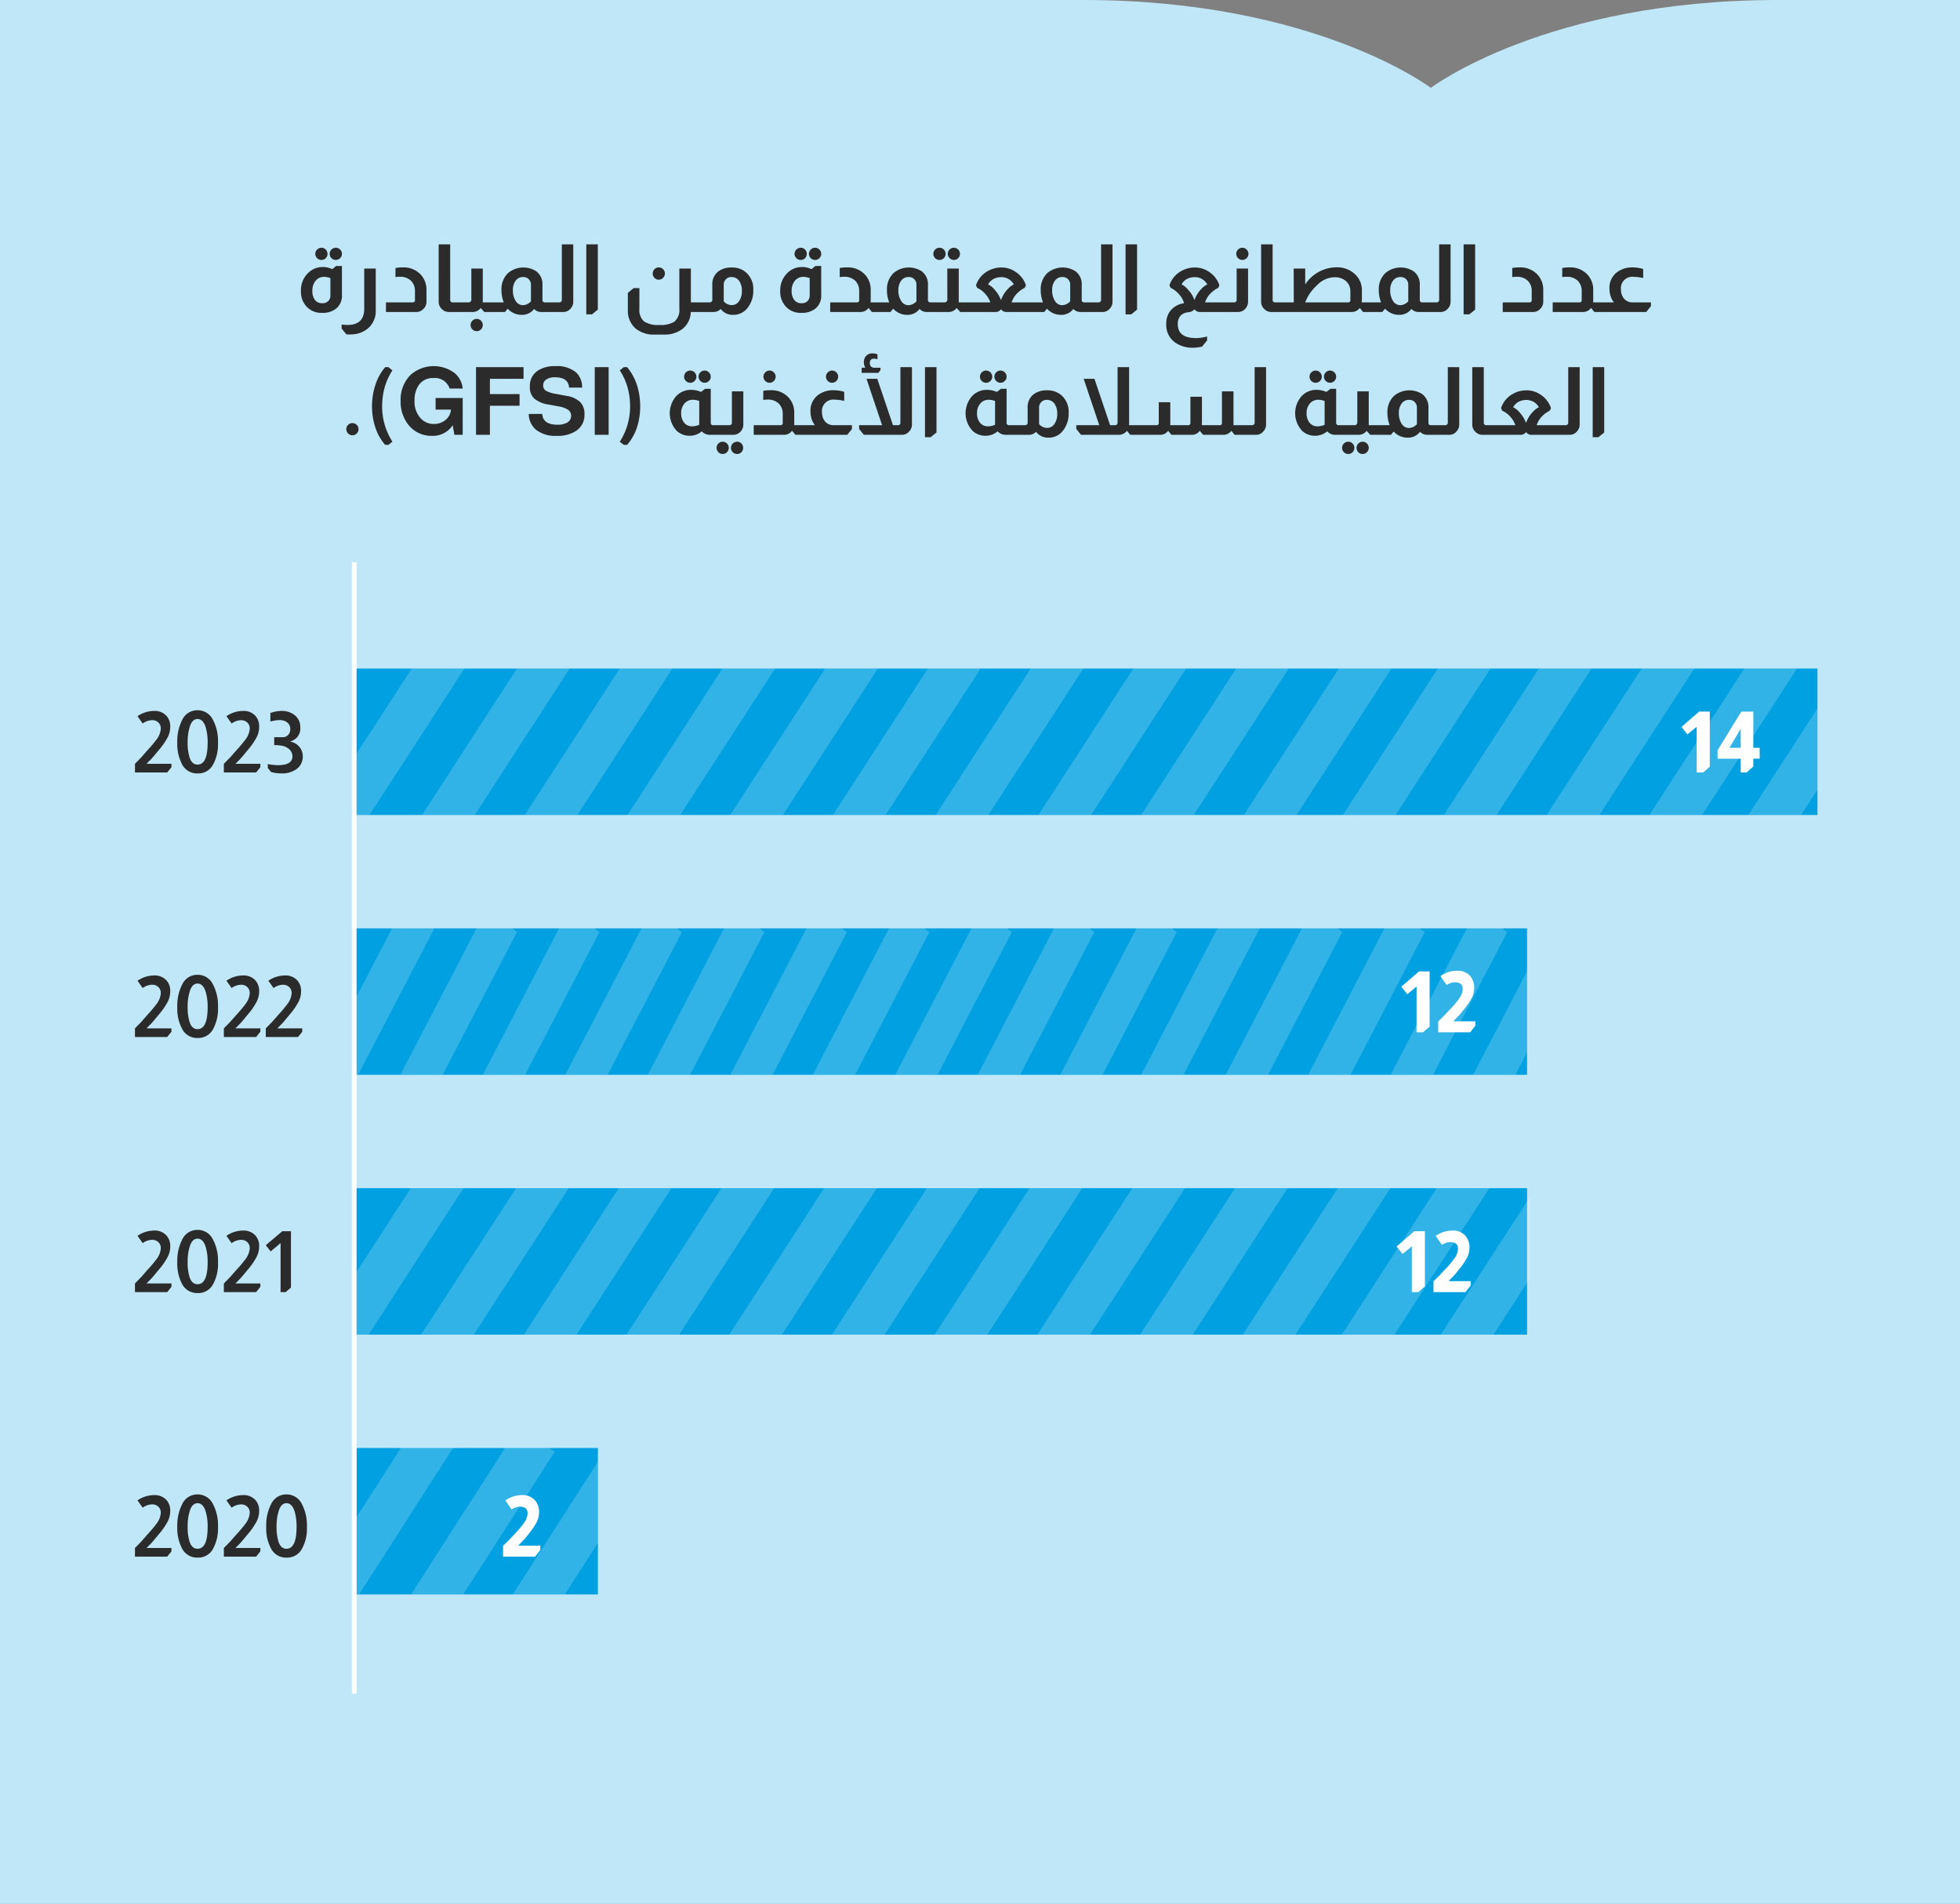
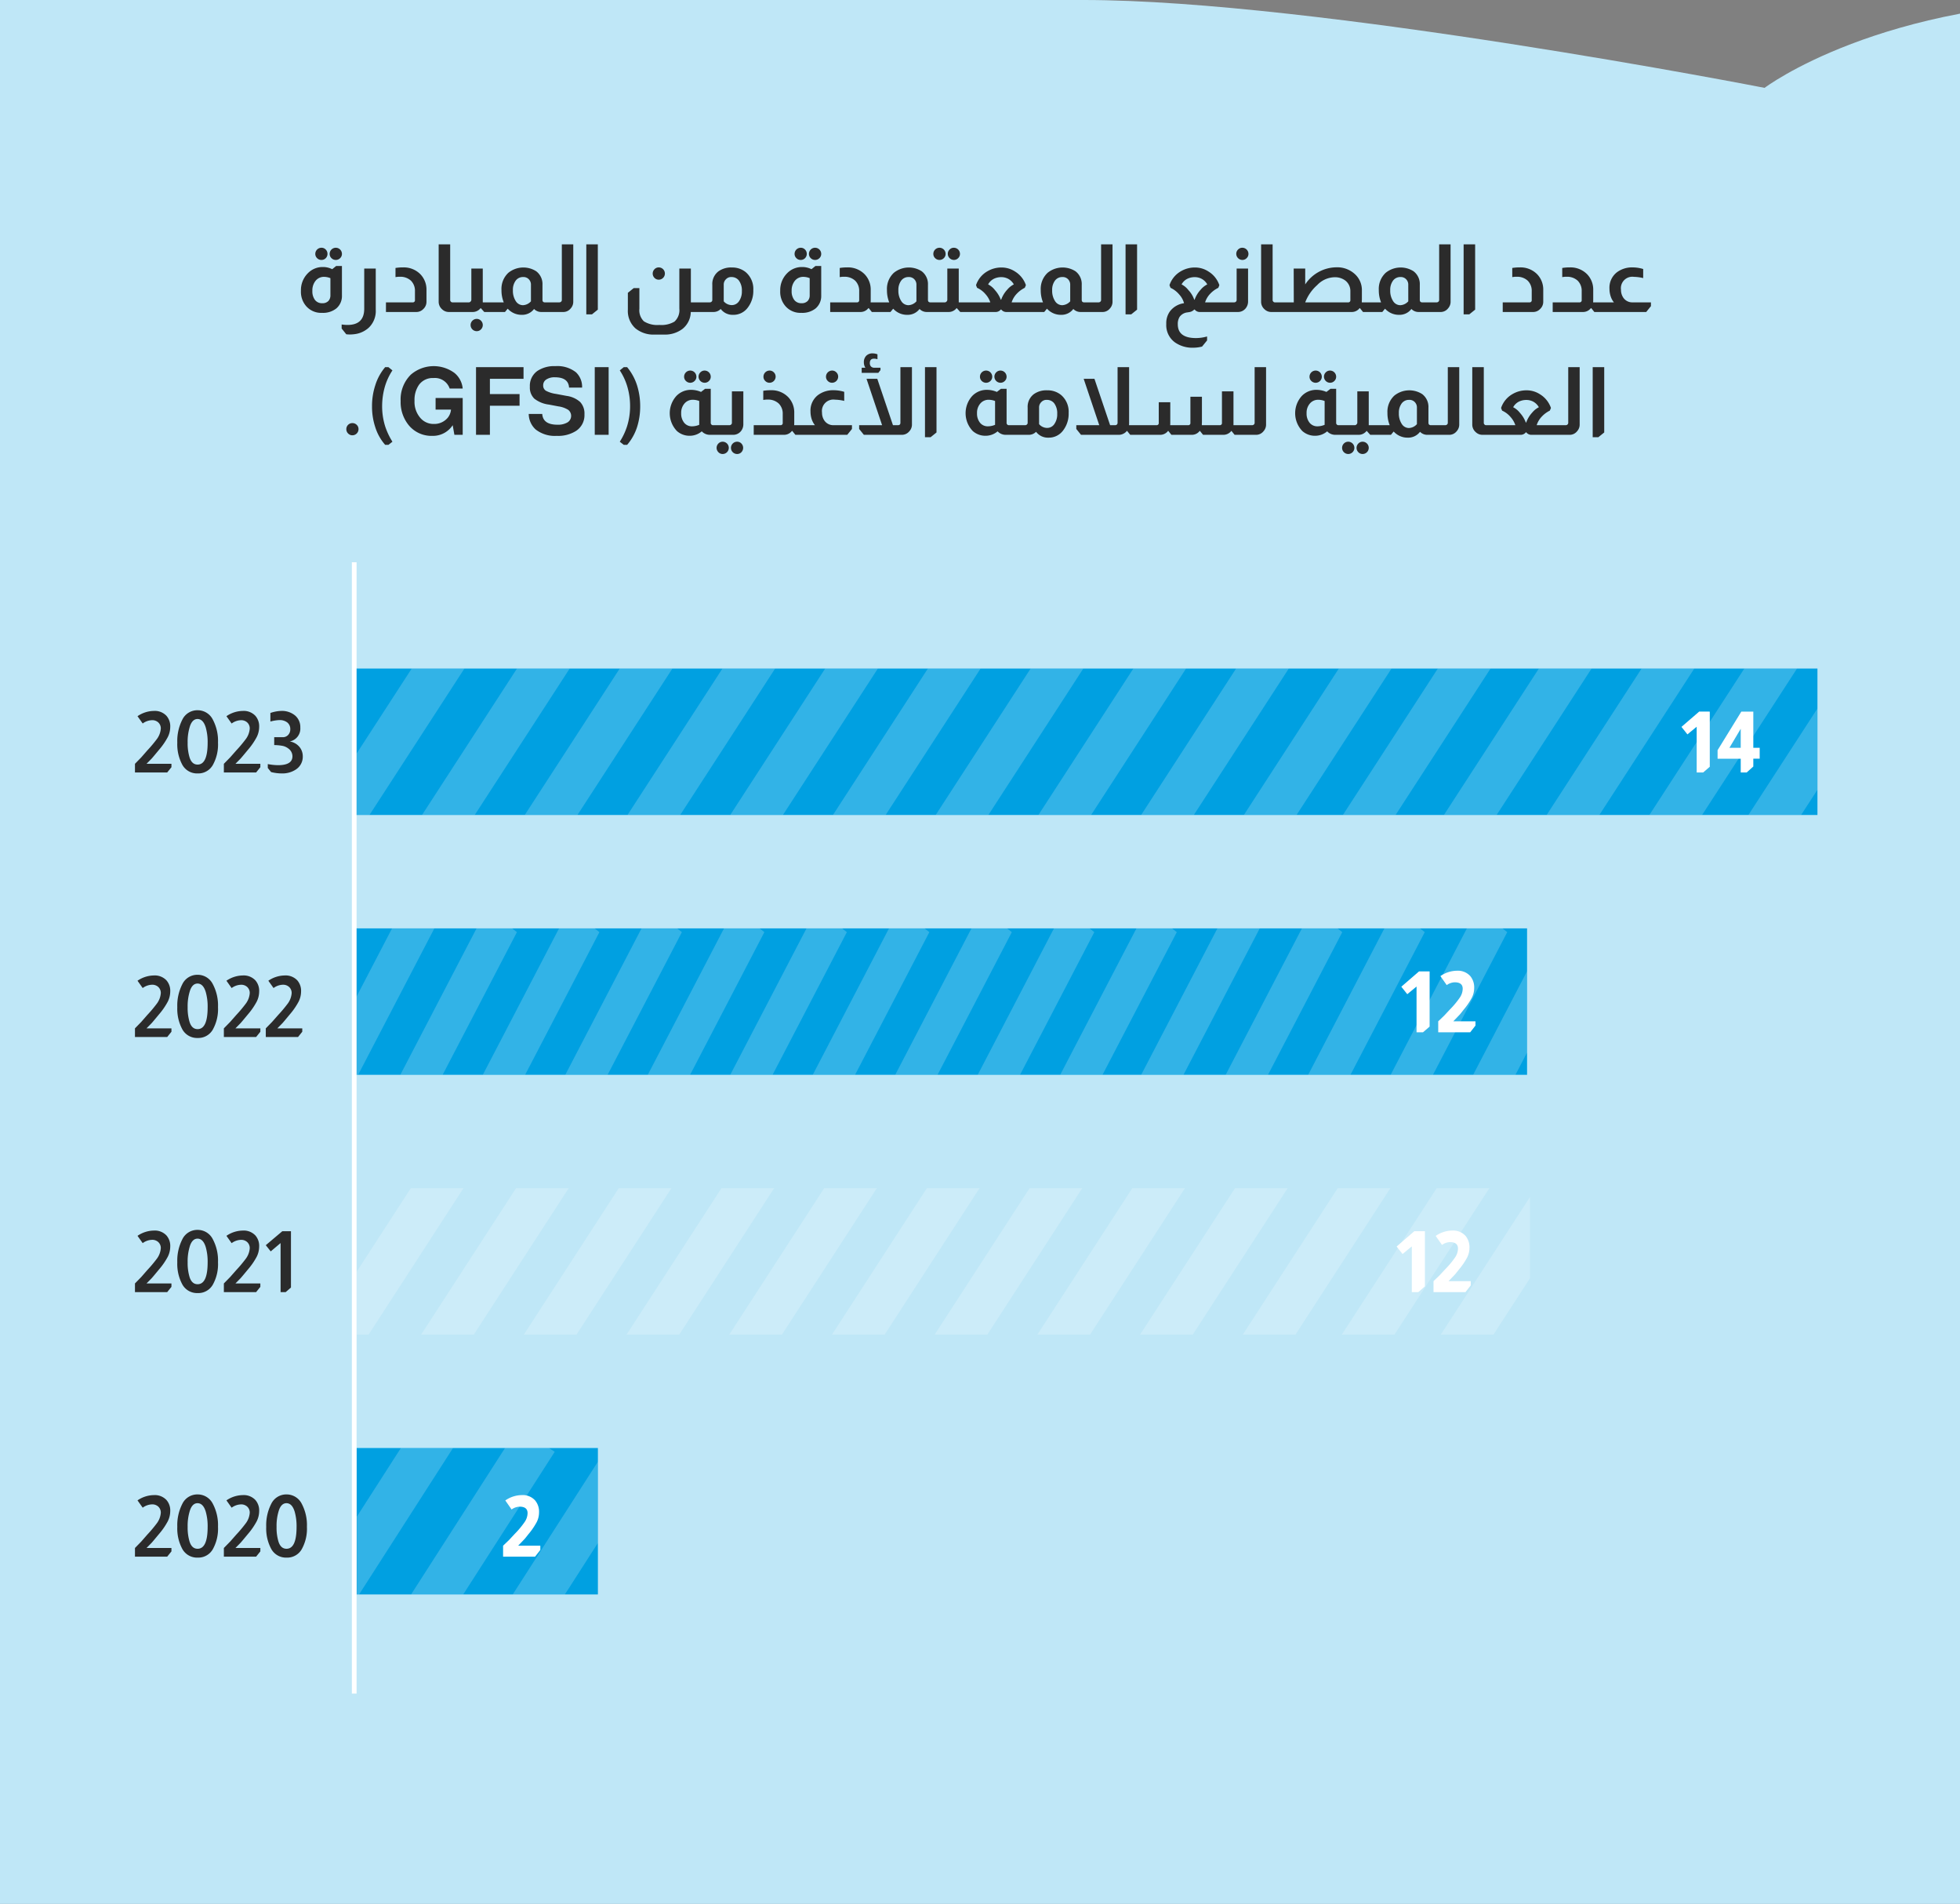
<svg xmlns="http://www.w3.org/2000/svg" width="415" height="403.021" viewBox="0 0 415 403.021">
  <rect x="0" y="0" width="415" height="403.021" fill="#808080" stroke="none" />
  <defs>
    <clipPath id="a">
      <path d="M0,0H415V403.021H0Z" fill="none" />
    </clipPath>
    <clipPath id="b">
      <rect width="31" height="309.317" transform="translate(384.317 140.522) rotate(90)" fill="#f09600" />
    </clipPath>
    <clipPath id="c">
      <rect width="31" height="248.459" transform="translate(323.652 140.522) rotate(90)" fill="#f09600" />
    </clipPath>
    <clipPath id="d">
      <path d="M0,0H31V248.333H0Z" transform="translate(323.333 195.522) rotate(90)" fill="#f09600" />
    </clipPath>
    <clipPath id="e">
      <rect width="31" height="51.036" transform="translate(126.596 195.522) rotate(90)" fill="#f09600" />
    </clipPath>
  </defs>
  <g clip-path="url(#a)">
-     <path d="M577.478,0H98V779.325H795V0H724.332c-48.885,0-73.377,18.6-73.377,18.6S626.462,0,577.478,0" transform="translate(-348)" fill="#bfe7f7" />
+     <path d="M577.478,0H98V779.325H795V0c-48.885,0-73.377,18.6-73.377,18.6S626.462,0,577.478,0" transform="translate(-348)" fill="#bfe7f7" />
  </g>
  <path d="M40.06,4.4a1.22,1.22,0,0,1,.91.38,1.27,1.27,0,0,1,.37.92,1.264,1.264,0,0,1-1.28,1.28,1.253,1.253,0,0,1-.92-.38,1.23,1.23,0,0,1-.38-.9,1.3,1.3,0,0,1,1.3-1.3Zm3.04,0a1.3,1.3,0,0,1,1.3,1.3,1.23,1.23,0,0,1-.38.9,1.3,1.3,0,0,1-1.84,0,1.23,1.23,0,0,1-.38-.9,1.3,1.3,0,0,1,1.3-1.3Zm1.3,3.86V14.5a3.438,3.438,0,0,1-1.18,2.74,4.5,4.5,0,0,1-3.02.94,4.2,4.2,0,0,1-3.32-1.36,4.592,4.592,0,0,1-1.16-3.3A5.039,5.039,0,0,1,37.18,9.8,4.339,4.339,0,0,1,40.4,8.48a4.282,4.282,0,0,1,1.94.46l.84-.68Zm-2.44,2.58a3.561,3.561,0,0,0-1.32-.28,2.251,2.251,0,0,0-1.81.82,3.211,3.211,0,0,0-.69,2.14,3.023,3.023,0,0,0,.55,1.93,1.847,1.847,0,0,0,1.53.69,1.7,1.7,0,0,0,1.32-.48,1.728,1.728,0,0,0,.42-1.18Zm9.6-2.04v8.72a4.885,4.885,0,0,1-1.52,3.84,5.492,5.492,0,0,1-2.52,1.26,7.844,7.844,0,0,1-1.5.14q-.26,0-.7-.04l-.98-1.22v-.86a8.031,8.031,0,0,0,1.24.1q3.54,0,3.54-3.44V8.8Zm4.18-.12a9.186,9.186,0,0,1,1.58-.12,4.921,4.921,0,0,1,3.72,1.48,4.661,4.661,0,0,1,1.26,3.32V15.8a2.083,2.083,0,0,1-.68,1.58,2.02,2.02,0,0,1-1.48.62H53.72V15.96h5.64a.442.442,0,0,0,.5-.5V13.6a3,3,0,0,0-.84-2.22,3.258,3.258,0,0,0-2.26-.84,4.806,4.806,0,0,0-1.02.08Zm11.58-5V15.46a.432.432,0,0,0,.12.32.424.424,0,0,0,.38.18h.52V18h-1.3a2.043,2.043,0,0,1-1.44-.58,2.113,2.113,0,0,1-.72-1.62V3.68Zm6.9,5.12v7.16h1.02V18h-.7l-.74-.82h-.04a2.12,2.12,0,0,1-1.7.82H68.2V15.96h3.02a.468.468,0,0,0,.4-.16.513.513,0,0,0,.18-.4V8.8ZM72.94,19.46a1.23,1.23,0,0,1,.9.38,1.3,1.3,0,0,1,0,1.84,1.23,1.23,0,0,1-.9.38,1.3,1.3,0,1,1,0-2.6Zm5.72-3.5a6.742,6.742,0,0,1-.48-2.6A4.645,4.645,0,0,1,79.64,9.7a5.05,5.05,0,0,1,5.9-.32,3.4,3.4,0,0,1,1.32,2.88v3.2a.631.631,0,0,0,.1.34.5.5,0,0,0,.36.16h.18V18h-.88a2.1,2.1,0,0,1-1.54-.64,3.149,3.149,0,0,1-2.6,1.24,3.937,3.937,0,0,1-2.96-1.28h-.04l-.56.68H75.1V15.96Zm5.76-3.7a1.623,1.623,0,0,0-.46-1.2,1.543,1.543,0,0,0-1.2-.46,1.888,1.888,0,0,0-1.57.76,3.24,3.24,0,0,0-.59,2.04,3.969,3.969,0,0,0,.6,2.28,1.8,1.8,0,0,0,1.54.88,2.394,2.394,0,0,0,1.68-.82Zm8.96-8.58V15.8a2.078,2.078,0,0,1-.54,1.44,1.991,1.991,0,0,1-1.62.76H87.36V15.96h3.08a.519.519,0,0,0,.38-.16.463.463,0,0,0,.14-.34V3.68Zm5.2,0V17.5l-1.24,1h-1.2V3.68Zm12.9,4.88a1.3,1.3,0,1,1,0,2.6,1.23,1.23,0,0,1-.9-.38,1.3,1.3,0,0,1,0-1.84A1.23,1.23,0,0,1,111.48,8.56Zm6.8.24v7.16h1V18h-1.02a4.685,4.685,0,0,1-1.78,3.6,6.141,6.141,0,0,1-3.88,1.18h-1.98a6.006,6.006,0,0,1-4.08-1.32,4.957,4.957,0,0,1-1.6-3.94V13.94l1.24-1h1.2V17.3a3.262,3.262,0,0,0,.95,2.67,5.331,5.331,0,0,0,3.29.77,5.412,5.412,0,0,0,3.18-.7,3.252,3.252,0,0,0,1.04-2.74V8.8Zm4.54,3.46a3.362,3.362,0,0,1,1.32-2.88,4.549,4.549,0,0,1,2.84-.8,4.437,4.437,0,0,1,2.98,1.04,4.658,4.658,0,0,1,1.54,3.74,5.8,5.8,0,0,1-1.22,3.78,3.752,3.752,0,0,1-3.06,1.46,3.135,3.135,0,0,1-2.62-1.24,2.123,2.123,0,0,1-1.56.64h-3.82V15.96h3.08a.519.519,0,0,0,.38-.16.463.463,0,0,0,.14-.34Zm2.42,3.48a2.258,2.258,0,0,0,1.7.8,1.826,1.826,0,0,0,1.54-.83,3.583,3.583,0,0,0,.6-2.15,3.509,3.509,0,0,0-.66-2.26,1.958,1.958,0,0,0-1.56-.7,1.467,1.467,0,0,0-1.14.46,1.547,1.547,0,0,0-.48,1.2ZM141.54,4.4a1.22,1.22,0,0,1,.91.38,1.27,1.27,0,0,1,.37.92,1.264,1.264,0,0,1-1.28,1.28,1.253,1.253,0,0,1-.92-.38,1.23,1.23,0,0,1-.38-.9,1.3,1.3,0,0,1,1.3-1.3Zm3.04,0a1.3,1.3,0,0,1,1.3,1.3,1.23,1.23,0,0,1-.38.9,1.3,1.3,0,0,1-1.84,0,1.23,1.23,0,0,1-.38-.9,1.3,1.3,0,0,1,1.3-1.3Zm1.3,3.86V14.5a3.438,3.438,0,0,1-1.18,2.74,4.5,4.5,0,0,1-3.02.94,4.2,4.2,0,0,1-3.32-1.36,4.592,4.592,0,0,1-1.16-3.3,5.039,5.039,0,0,1,1.46-3.72,4.339,4.339,0,0,1,3.22-1.32,4.282,4.282,0,0,1,1.94.46l.84-.68Zm-2.44,2.58a3.561,3.561,0,0,0-1.32-.28,2.251,2.251,0,0,0-1.81.82,3.211,3.211,0,0,0-.69,2.14,3.023,3.023,0,0,0,.55,1.93,1.847,1.847,0,0,0,1.53.69,1.7,1.7,0,0,0,1.32-.48,1.728,1.728,0,0,0,.42-1.18Zm6.36-2.16a9.186,9.186,0,0,1,1.58-.12,4.921,4.921,0,0,1,3.72,1.48,4.661,4.661,0,0,1,1.26,3.32v1.92q0,.46-.02.68h.52V18h-.26l-.66-.82h-.06a4.088,4.088,0,0,1-.34.34,2.092,2.092,0,0,1-1.34.48h-6.42V15.96h5.64a.442.442,0,0,0,.5-.5V13.6a3,3,0,0,0-.84-2.22,3.258,3.258,0,0,0-2.26-.84,4.806,4.806,0,0,0-1.02.08Zm10.48,7.28a6.742,6.742,0,0,1-.48-2.6,4.645,4.645,0,0,1,1.46-3.66,5.05,5.05,0,0,1,5.9-.32,3.4,3.4,0,0,1,1.32,2.88v3.2a.631.631,0,0,0,.1.34.5.5,0,0,0,.36.16h.18V18h-.88a2.1,2.1,0,0,1-1.54-.64,3.149,3.149,0,0,1-2.6,1.24,3.937,3.937,0,0,1-2.96-1.28h-.04l-.56.68h-3.82V15.96Zm5.76-3.7a1.623,1.623,0,0,0-.46-1.2,1.543,1.543,0,0,0-1.2-.46,1.888,1.888,0,0,0-1.57.76,3.241,3.241,0,0,0-.59,2.04,3.969,3.969,0,0,0,.6,2.28,1.8,1.8,0,0,0,1.54.88,2.394,2.394,0,0,0,1.68-.82Zm4.88-7.86a1.3,1.3,0,0,1,1.3,1.3,1.23,1.23,0,0,1-.38.9,1.3,1.3,0,0,1-1.84,0,1.23,1.23,0,0,1-.38-.9,1.3,1.3,0,0,1,1.3-1.3Zm3.04,0a1.3,1.3,0,0,1,1.3,1.3,1.23,1.23,0,0,1-.38.9,1.253,1.253,0,0,1-.92.38,1.3,1.3,0,0,1-1.28-1.28,1.253,1.253,0,0,1,.38-.92A1.23,1.23,0,0,1,173.96,4.4ZM175,8.8v7.16h1.02V18h-.7l-.74-.82h-.04a2.12,2.12,0,0,1-1.7.82h-3.86V15.96H172a.468.468,0,0,0,.4-.16.513.513,0,0,0,.18-.4V8.8Zm3.66,3.52a5.323,5.323,0,0,1,2.48-2.98,5.78,5.78,0,0,1,2.9-.76,5.163,5.163,0,0,1,2.86.84,5.443,5.443,0,0,1,2.32,2.9l-.24.56a5.878,5.878,0,0,0-1.68,1.24,4.656,4.656,0,0,0-1.1,1.84h3.22V18h-4.4a1.347,1.347,0,0,1-1.02-.52h-.1a1.383,1.383,0,0,1-1.06.52h-6.96V15.96h5.8a4.912,4.912,0,0,0-1.02-1.74,5.01,5.01,0,0,0-1.78-1.34Zm8-.16a2.986,2.986,0,0,0-1.3-1.24,3.127,3.127,0,0,0-1.38-.3,3.517,3.517,0,0,0-1.52.34,2.835,2.835,0,0,0-1.24,1.2,4.28,4.28,0,0,1,1.44,1.2,6.262,6.262,0,0,1,1.24,2.04h.08a6.161,6.161,0,0,1,1.3-2.14A4.313,4.313,0,0,1,186.66,12.16Zm6.18,3.8a6.742,6.742,0,0,1-.48-2.6,4.645,4.645,0,0,1,1.46-3.66,5.05,5.05,0,0,1,5.9-.32,3.4,3.4,0,0,1,1.32,2.88v3.2a.631.631,0,0,0,.1.34.5.5,0,0,0,.36.16h.18V18h-.88a2.1,2.1,0,0,1-1.54-.64,3.149,3.149,0,0,1-2.6,1.24,3.937,3.937,0,0,1-2.96-1.28h-.04l-.56.68h-3.82V15.96Zm5.76-3.7a1.623,1.623,0,0,0-.46-1.2,1.543,1.543,0,0,0-1.2-.46,1.888,1.888,0,0,0-1.57.76,3.241,3.241,0,0,0-.59,2.04,3.969,3.969,0,0,0,.6,2.28,1.8,1.8,0,0,0,1.54.88,2.394,2.394,0,0,0,1.68-.82Zm8.96-8.58V15.8a2.078,2.078,0,0,1-.54,1.44,1.991,1.991,0,0,1-1.62.76h-3.86V15.96h3.08a.519.519,0,0,0,.38-.16.463.463,0,0,0,.14-.34V3.68Zm5.2,0V17.5l-1.24,1h-1.2V3.68Zm6.86,8.64a5.323,5.323,0,0,1,2.48-2.98,5.78,5.78,0,0,1,2.9-.76,5.163,5.163,0,0,1,2.86.84,5.42,5.42,0,0,1,2.32,2.9l-.22.56a5.905,5.905,0,0,0-1.7,1.24,4.656,4.656,0,0,0-1.1,1.84h3.22V18h-4.4a1.347,1.347,0,0,1-1.02-.52h-.1a1.864,1.864,0,0,1-1.18.56q-.12.02-.22.04a2.326,2.326,0,0,0-1.7.96,2.814,2.814,0,0,0-.38,1.56q0,2.92,3.86,2.92a8.711,8.711,0,0,0,2.34-.34v.84l-1.06,1.3a7.514,7.514,0,0,1-1.84.24,6.414,6.414,0,0,1-3.92-1.14,4.51,4.51,0,0,1-1.82-3.9,4.26,4.26,0,0,1,.78-2.66,4.5,4.5,0,0,1,2.98-1.72,4.321,4.321,0,0,0-.98-1.8,5.291,5.291,0,0,0-1.88-1.46Zm8-.16a2.986,2.986,0,0,0-1.3-1.24,3.127,3.127,0,0,0-1.38-.3,3.517,3.517,0,0,0-1.52.34,2.835,2.835,0,0,0-1.24,1.2,4.28,4.28,0,0,1,1.44,1.2,5.465,5.465,0,0,1,1.24,2.04h.08a6.161,6.161,0,0,1,1.3-2.14A4.313,4.313,0,0,1,227.62,12.16Zm7.42-7.76a1.3,1.3,0,0,1,1.3,1.3,1.23,1.23,0,0,1-.38.9,1.253,1.253,0,0,1-.92.38,1.3,1.3,0,0,1-1.28-1.28,1.253,1.253,0,0,1,.38-.92A1.23,1.23,0,0,1,235.04,4.4Zm1.22,4.4v7a2.277,2.277,0,0,1-.52,1.44,2.085,2.085,0,0,1-1.64.76h-3.86V15.96h3.08a.519.519,0,0,0,.38-.16.463.463,0,0,0,.14-.34V8.8Zm5.2-5.12V15.46a.432.432,0,0,0,.12.32.424.424,0,0,0,.38.18h.52V18h-1.3a2.043,2.043,0,0,1-1.44-.58,2.113,2.113,0,0,1-.72-1.62V3.68Zm6.9,8.48a7.99,7.99,0,0,1,6.62-3.62,5.481,5.481,0,0,1,3.96,1.5,4.56,4.56,0,0,1,1.42,3.44v1.84q0,.12-.02.34v.3H261V18h-.4l-.66-.82h-.06a2.084,2.084,0,0,1-1.7.82H242.34V15.96h3.6l-.02-7.16h2.44Zm9.56,1.44a2.788,2.788,0,0,0-1.1-2.28,3.631,3.631,0,0,0-2.22-.68,5.215,5.215,0,0,0-3.7,1.66,9.284,9.284,0,0,0-2.54,3.66h9.06a.442.442,0,0,0,.5-.5Zm6.5,2.36a6.742,6.742,0,0,1-.48-2.6A4.645,4.645,0,0,1,265.4,9.7a5.05,5.05,0,0,1,5.9-.32,3.4,3.4,0,0,1,1.32,2.88v3.2a.631.631,0,0,0,.1.34.5.5,0,0,0,.36.16h.18V18h-.88a2.1,2.1,0,0,1-1.54-.64,3.149,3.149,0,0,1-2.6,1.24,3.937,3.937,0,0,1-2.96-1.28h-.04l-.56.68h-3.82V15.96Zm5.76-3.7a1.623,1.623,0,0,0-.46-1.2,1.543,1.543,0,0,0-1.2-.46,1.888,1.888,0,0,0-1.57.76,3.24,3.24,0,0,0-.59,2.04,3.969,3.969,0,0,0,.6,2.28,1.8,1.8,0,0,0,1.54.88,2.394,2.394,0,0,0,1.68-.82Zm8.96-8.58V15.8a2.078,2.078,0,0,1-.54,1.44,1.991,1.991,0,0,1-1.62.76h-3.86V15.96h3.08a.519.519,0,0,0,.38-.16.463.463,0,0,0,.14-.34V3.68Zm5.2,0V17.5l-1.24,1h-1.2V3.68Zm7.86,5a9.186,9.186,0,0,1,1.58-.12,4.921,4.921,0,0,1,3.72,1.48,4.661,4.661,0,0,1,1.26,3.32V15.8a2.083,2.083,0,0,1-.68,1.58,2.02,2.02,0,0,1-1.48.62h-6.42V15.96h5.64a.442.442,0,0,0,.5-.5V13.6a3,3,0,0,0-.84-2.22,3.258,3.258,0,0,0-2.26-.84,4.806,4.806,0,0,0-1.02.08Zm10.58,0a9.186,9.186,0,0,1,1.58-.12,4.921,4.921,0,0,1,3.72,1.48,4.661,4.661,0,0,1,1.26,3.32v1.92q0,.46-.02.68h.52V18h-.26l-.66-.82h-.06a4.09,4.09,0,0,1-.34.34,2.092,2.092,0,0,1-1.34.48h-6.42V15.96h5.64a.442.442,0,0,0,.5-.5V13.6a3,3,0,0,0-.84-2.22,3.258,3.258,0,0,0-2.26-.84,4.806,4.806,0,0,0-1.02.08Zm10.94,7.28a3.945,3.945,0,0,1-.64-1.14,5.193,5.193,0,0,1-.3-1.76,4.118,4.118,0,0,1,1.62-3.5,5.341,5.341,0,0,1,3.32-1,7.687,7.687,0,0,1,2.2.34v1.92a9.019,9.019,0,0,0-1.96-.26,2.422,2.422,0,0,0-2.74,2.74,2.907,2.907,0,0,0,.42,1.56,2.27,2.27,0,0,0,2.04,1.1h3.88v.8l-1,1.24H309.7V15.96ZM46.61,41.52a1.27,1.27,0,0,1,.92.37,1.22,1.22,0,0,1,.38.91,1.3,1.3,0,0,1-1.3,1.3,1.23,1.23,0,0,1-.9-.38,1.253,1.253,0,0,1-.38-.92,1.264,1.264,0,0,1,1.28-1.28Zm7.64-11.84.84.68a12.755,12.755,0,0,0-1.68,3.74,15.105,15.105,0,0,0-.5,3.86,14.132,14.132,0,0,0,.66,4.3,14.94,14.94,0,0,0,1.52,3.2l-.84.66h-.7a10.42,10.42,0,0,1-2.1-3.76,13.765,13.765,0,0,1-.68-4.38,14.082,14.082,0,0,1,.68-4.44,10.971,10.971,0,0,1,2.1-3.86ZM69.97,36.2V44H68.21l-.36-2.04a4.978,4.978,0,0,1-4.3,2.26,6.21,6.21,0,0,1-5.06-2.32,7.726,7.726,0,0,1-1.66-5.04,7.372,7.372,0,0,1,2.16-5.6,7.413,7.413,0,0,1,9.26-.34,4.849,4.849,0,0,1,1.72,3.28H67.21a3.3,3.3,0,0,0-3.44-2.22,3.567,3.567,0,0,0-3.06,1.44,5.579,5.579,0,0,0-.94,3.38,5.176,5.176,0,0,0,1.3,3.7,3.671,3.671,0,0,0,2.8,1.2,3.709,3.709,0,0,0,2.92-1.3,3.158,3.158,0,0,0,.7-1.74H64.23V36.2Zm5.76,1.64V44H72.79V29.68H82.85v2.46H75.73v3.24h6.28v2.46ZM95.25,34H92.49q-.14-2.18-3-2.18a3.15,3.15,0,0,0-1.81.46,1.432,1.432,0,0,0-.67,1.24,1.286,1.286,0,0,0,.56,1.14,6.35,6.35,0,0,0,2.16.68l2.24.42a5.373,5.373,0,0,1,2.88,1.3,3.562,3.562,0,0,1,.9,2.6,3.97,3.97,0,0,1-1.76,3.5,7.05,7.05,0,0,1-4.1,1.06,6.569,6.569,0,0,1-4.48-1.36,4.506,4.506,0,0,1-1.46-3.28h2.86q.16,2.28,3.22,2.28a3.95,3.95,0,0,0,2.13-.49,1.624,1.624,0,0,0,.16-2.65,5.247,5.247,0,0,0-2.09-.74l-2-.38a6.2,6.2,0,0,1-3.11-1.27,3.27,3.27,0,0,1-.93-2.51,3.845,3.845,0,0,1,1.62-3.36,6.423,6.423,0,0,1,3.8-1,6.315,6.315,0,0,1,4.36,1.32A4.218,4.218,0,0,1,95.25,34Zm5.62-4.32V44H97.93V29.68Zm3.2,0h.72a11.578,11.578,0,0,1,2.1,3.86,14.723,14.723,0,0,1,.66,4.44,14.4,14.4,0,0,1-.66,4.38,10.965,10.965,0,0,1-2.1,3.76h-.72l-.84-.66a13.971,13.971,0,0,0,1.52-3.2,14.132,14.132,0,0,0,.66-4.3,14.369,14.369,0,0,0-.5-3.86,12.755,12.755,0,0,0-1.68-3.74Zm14.08.72a1.3,1.3,0,0,1,1.3,1.3,1.23,1.23,0,0,1-.38.9,1.3,1.3,0,0,1-1.84,0,1.23,1.23,0,0,1-.38-.9,1.3,1.3,0,0,1,1.3-1.3Zm3.04,0a1.3,1.3,0,0,1,1.3,1.3,1.23,1.23,0,0,1-.38.9,1.253,1.253,0,0,1-.92.38,1.3,1.3,0,0,1-1.28-1.28,1.253,1.253,0,0,1,.38-.92A1.23,1.23,0,0,1,121.19,30.4Zm1.3,3.86v7.2a.448.448,0,0,0,.14.36.4.4,0,0,0,.32.14h.56V44h-1.26a2.3,2.3,0,0,1-1.66-.74,3.9,3.9,0,0,1-2.54.94,3.987,3.987,0,0,1-2.72-1,5.446,5.446,0,0,1-.12-7.42,4.236,4.236,0,0,1,3.14-1.3,5.3,5.3,0,0,1,2.08.44l.86-.66Zm-2.44,2.58a3.846,3.846,0,0,0-1.34-.26,2.274,2.274,0,0,0-1.78.79,2.976,2.976,0,0,0-.7,2.05,3.064,3.064,0,0,0,.63,2.02,2.082,2.082,0,0,0,1.69.76,3.946,3.946,0,0,0,1.5-.32Zm9.34-2.04v7a2.277,2.277,0,0,1-.52,1.44,2.085,2.085,0,0,1-1.64.76h-3.86V41.96h3.08a.519.519,0,0,0,.38-.16.463.463,0,0,0,.14-.34V34.8Zm-4.38,10.66a1.3,1.3,0,1,1,0,2.6,1.23,1.23,0,0,1-.9-.38,1.3,1.3,0,0,1,0-1.84A1.23,1.23,0,0,1,125.01,45.46Zm3.06,0a1.22,1.22,0,0,1,.91.38,1.329,1.329,0,0,1,0,1.84,1.22,1.22,0,0,1-.91.38,1.3,1.3,0,1,1,0-2.6Zm6.88-15.06a1.23,1.23,0,0,1,.9.38,1.253,1.253,0,0,1,.38.92,1.3,1.3,0,0,1-1.28,1.28,1.253,1.253,0,0,1-.92-.38,1.23,1.23,0,0,1-.38-.9,1.3,1.3,0,0,1,1.3-1.3Zm-1.34,4.28a9.186,9.186,0,0,1,1.58-.12,4.921,4.921,0,0,1,3.72,1.48,4.661,4.661,0,0,1,1.26,3.32v1.92q0,.46-.02.68h.52V44h-.26l-.66-.82h-.06a4.088,4.088,0,0,1-.34.34,2.092,2.092,0,0,1-1.34.48h-6.42V41.96h5.64a.442.442,0,0,0,.5-.5V39.6a3,3,0,0,0-.84-2.22,3.258,3.258,0,0,0-2.26-.84,4.806,4.806,0,0,0-1.02.08Zm14.58-4.28a1.23,1.23,0,0,1,.9.38,1.253,1.253,0,0,1,.38.92,1.3,1.3,0,0,1-1.28,1.28,1.253,1.253,0,0,1-.92-.38,1.23,1.23,0,0,1-.38-.9,1.3,1.3,0,0,1,1.3-1.3Zm-3.64,11.56a3.944,3.944,0,0,1-.64-1.14,5.193,5.193,0,0,1-.3-1.76,4.118,4.118,0,0,1,1.62-3.5,5.341,5.341,0,0,1,3.32-1,7.686,7.686,0,0,1,2.2.34v1.92a9.019,9.019,0,0,0-1.96-.26,2.422,2.422,0,0,0-2.74,2.74,2.907,2.907,0,0,0,.42,1.56,2.27,2.27,0,0,0,2.04,1.1h3.88v.8l-1,1.24H140.53V41.96ZM155.23,29.8a2.134,2.134,0,0,1-.32-1.14,1.9,1.9,0,0,1,.5-1.39,1.817,1.817,0,0,1,1.36-.51,2.829,2.829,0,0,1,1.02.2V28a2.588,2.588,0,0,0-.74-.12q-.88,0-.88.96a1.073,1.073,0,0,0,.2.64.935.935,0,0,0,.74.32h1.32v.5l-.46.58h-3.52V29.8Zm9.86-.12V41.8a2.061,2.061,0,0,1-.56,1.46,2.029,2.029,0,0,1-1.6.74h-8.02l-1-1.24v-.8h4.86l-3.3-9.82h2.28l3.32,9.82h1.08a.543.543,0,0,0,.4-.16.631.631,0,0,0,.1-.34V29.68Zm5.2,0V43.5l-1.24,1h-1.2V29.68Zm10.5.72a1.3,1.3,0,0,1,1.3,1.3,1.23,1.23,0,0,1-.38.9,1.3,1.3,0,0,1-1.84,0,1.23,1.23,0,0,1-.38-.9,1.3,1.3,0,0,1,1.3-1.3Zm3.04,0a1.3,1.3,0,0,1,1.3,1.3,1.23,1.23,0,0,1-.38.9,1.253,1.253,0,0,1-.92.38,1.3,1.3,0,0,1-1.28-1.28,1.253,1.253,0,0,1,.38-.92A1.23,1.23,0,0,1,183.83,30.4Zm1.3,3.86v7.2a.448.448,0,0,0,.14.36.4.4,0,0,0,.32.14h.56V44h-1.26a2.3,2.3,0,0,1-1.66-.74,3.9,3.9,0,0,1-2.54.94,3.987,3.987,0,0,1-2.72-1,5.446,5.446,0,0,1-.12-7.42,4.236,4.236,0,0,1,3.14-1.3,5.3,5.3,0,0,1,2.08.44l.86-.66Zm-2.44,2.58a3.846,3.846,0,0,0-1.34-.26,2.274,2.274,0,0,0-1.78.79,2.976,2.976,0,0,0-.7,2.05,3.064,3.064,0,0,0,.63,2.02,2.082,2.082,0,0,0,1.69.76,3.946,3.946,0,0,0,1.5-.32Zm6.9,1.42a3.362,3.362,0,0,1,1.32-2.88,4.549,4.549,0,0,1,2.84-.8,4.437,4.437,0,0,1,2.98,1.04,4.658,4.658,0,0,1,1.54,3.74,5.8,5.8,0,0,1-1.22,3.78,3.752,3.752,0,0,1-3.06,1.46,3.135,3.135,0,0,1-2.62-1.24,2.123,2.123,0,0,1-1.56.64h-3.82V41.96h3.08a.519.519,0,0,0,.38-.16.463.463,0,0,0,.14-.34Zm2.42,3.48a2.258,2.258,0,0,0,1.7.8,1.826,1.826,0,0,0,1.54-.83,3.583,3.583,0,0,0,.6-2.15,3.509,3.509,0,0,0-.66-2.26,1.958,1.958,0,0,0-1.56-.7,1.467,1.467,0,0,0-1.14.46,1.547,1.547,0,0,0-.48,1.2Zm19.06-12.06V41.44a4.717,4.717,0,0,1-.02.52h1.04V44h-.78l-.66-.82h-.06a2.04,2.04,0,0,1-.8.62,2.07,2.07,0,0,1-.86.2h-8.04l-1-1.24v-.8h4.86l-3.3-9.82h2.28l3.32,9.82h1.08a.519.519,0,0,0,.38-.16.557.557,0,0,0,.12-.34V29.68Zm22.1,5.12v7.16h1.02V44h-.78l-.66-.82h-.04a2.12,2.12,0,0,1-1.7.82h-4.28l-.66-.82h-.06a2.065,2.065,0,0,1-1.68.82h-4.3l-.66-.82h-.06a2.065,2.065,0,0,1-1.68.82h-5.68V41.96h4.9a.442.442,0,0,0,.5-.5V37.1h2.44v4.24q0,.42-.02.62h3.78a.442.442,0,0,0,.5-.5V35.94h2.44v5.34q0,.12-.02.36v.32h3.76a.442.442,0,0,0,.5-.5V34.8Zm6.9-5.12V41.8a2.078,2.078,0,0,1-.54,1.44,1.991,1.991,0,0,1-1.62.76h-3.86V41.96h3.08a.519.519,0,0,0,.38-.16.463.463,0,0,0,.14-.34V29.68Zm10.5.72a1.3,1.3,0,0,1,1.3,1.3,1.23,1.23,0,0,1-.38.9,1.3,1.3,0,0,1-1.84,0,1.23,1.23,0,0,1-.38-.9,1.3,1.3,0,0,1,1.3-1.3Zm3.04,0a1.3,1.3,0,0,1,1.3,1.3,1.23,1.23,0,0,1-.38.9,1.253,1.253,0,0,1-.92.38,1.3,1.3,0,0,1-1.28-1.28,1.253,1.253,0,0,1,.38-.92A1.23,1.23,0,0,1,253.61,30.4Zm1.3,3.86v7.2a.448.448,0,0,0,.14.36.4.4,0,0,0,.32.14h.56V44h-1.26a2.3,2.3,0,0,1-1.66-.74,3.9,3.9,0,0,1-2.54.94,3.987,3.987,0,0,1-2.72-1,5.446,5.446,0,0,1-.12-7.42,4.236,4.236,0,0,1,3.14-1.3,5.3,5.3,0,0,1,2.08.44l.86-.66Zm-2.44,2.58a3.846,3.846,0,0,0-1.34-.26,2.274,2.274,0,0,0-1.78.79,2.976,2.976,0,0,0-.7,2.05,3.064,3.064,0,0,0,.63,2.02,2.082,2.082,0,0,0,1.69.76,3.946,3.946,0,0,0,1.5-.32Zm9.34-2.04v7.16h1.02V44h-.7l-.74-.82h-.04a2.12,2.12,0,0,1-1.7.82h-3.86V41.96h3.02a.468.468,0,0,0,.4-.16.513.513,0,0,0,.18-.4V34.8Zm-4.34,10.66a1.3,1.3,0,1,1-.92.38A1.253,1.253,0,0,1,257.47,45.46Zm3.04,0a1.3,1.3,0,1,1,0,2.6,1.23,1.23,0,0,1-.9-.38,1.3,1.3,0,0,1,0-1.84A1.23,1.23,0,0,1,260.51,45.46Zm5.74-3.5a6.742,6.742,0,0,1-.48-2.6,4.645,4.645,0,0,1,1.46-3.66,5.05,5.05,0,0,1,5.9-.32,3.4,3.4,0,0,1,1.32,2.88v3.2a.631.631,0,0,0,.1.34.5.5,0,0,0,.36.16h.18V44h-.88a2.1,2.1,0,0,1-1.54-.64,3.149,3.149,0,0,1-2.6,1.24,3.937,3.937,0,0,1-2.96-1.28h-.04l-.56.68h-3.82V41.96Zm5.76-3.7a1.623,1.623,0,0,0-.46-1.2,1.543,1.543,0,0,0-1.2-.46,1.888,1.888,0,0,0-1.57.76,3.24,3.24,0,0,0-.59,2.04,3.969,3.969,0,0,0,.6,2.28,1.8,1.8,0,0,0,1.54.88,2.394,2.394,0,0,0,1.68-.82Zm8.96-8.58V41.8a2.078,2.078,0,0,1-.54,1.44,1.991,1.991,0,0,1-1.62.76h-3.86V41.96h3.08a.519.519,0,0,0,.38-.16.463.463,0,0,0,.14-.34V29.68Zm5.2,0V41.46a.433.433,0,0,0,.12.32.424.424,0,0,0,.38.18h.52V44h-1.3a2.043,2.043,0,0,1-1.44-.58,2.113,2.113,0,0,1-.72-1.62V29.68Zm3.66,8.64a5.323,5.323,0,0,1,2.48-2.98,5.78,5.78,0,0,1,2.9-.76,5.163,5.163,0,0,1,2.86.84,5.443,5.443,0,0,1,2.32,2.9l-.24.56a5.878,5.878,0,0,0-1.68,1.24,4.656,4.656,0,0,0-1.1,1.84h3.22V44h-4.4a1.347,1.347,0,0,1-1.02-.52h-.1a1.383,1.383,0,0,1-1.06.52h-6.96V41.96h5.8a4.912,4.912,0,0,0-1.02-1.74,5.01,5.01,0,0,0-1.78-1.34Zm8-.16a2.986,2.986,0,0,0-1.3-1.24,3.127,3.127,0,0,0-1.38-.3,3.517,3.517,0,0,0-1.52.34,2.836,2.836,0,0,0-1.24,1.2,4.28,4.28,0,0,1,1.44,1.2,6.262,6.262,0,0,1,1.24,2.04h.08a6.161,6.161,0,0,1,1.3-2.14A4.313,4.313,0,0,1,297.83,38.16Zm8.64-8.48V41.8a2.078,2.078,0,0,1-.54,1.44,1.991,1.991,0,0,1-1.62.76h-3.86V41.96h3.08a.519.519,0,0,0,.38-.16.463.463,0,0,0,.14-.34V29.68Zm5.2,0V43.5l-1.24,1h-1.2V29.68Z" transform="translate(28 48.045)" fill="#2b2b2b" />
  <path d="M1.116-11.916a6.269,6.269,0,0,1,3.456-1.116,3.389,3.389,0,0,1,2.664,1.026,3.35,3.35,0,0,1,.81,2.358,4.849,4.849,0,0,1-.522,2.16A14.822,14.822,0,0,1,5.706-4.842Q4.248-3.078,4.086-2.916L3.024-1.836H8.3v.72L7.4,0H.576V-1.836L1.908-3.2,3.2-4.68A27.8,27.8,0,0,0,5.13-6.966a4.236,4.236,0,0,0,.918-2.322,1.708,1.708,0,0,0-.513-1.287,1.85,1.85,0,0,0-1.341-.495,3.465,3.465,0,0,0-1.98.7Zm12.726-1.26a3.58,3.58,0,0,1,3.2,1.944,9.6,9.6,0,0,1,1.116,4.9,8.891,8.891,0,0,1-1.116,4.788A3.539,3.539,0,0,1,13.86.2,3.562,3.562,0,0,1,10.6-1.638,9.13,9.13,0,0,1,9.54-6.318a9.914,9.914,0,0,1,1.062-4.86A3.526,3.526,0,0,1,13.842-13.176ZM15.966-6.3a11.184,11.184,0,0,0-.4-3.222q-.54-1.782-1.728-1.8-1.062,0-1.584,1.422a10.606,10.606,0,0,0-.522,3.582A10.191,10.191,0,0,0,12.15-3.15q.486,1.476,1.692,1.476Q15.966-1.674,15.966-6.3Zm3.978-5.616A6.269,6.269,0,0,1,23.4-13.032a3.389,3.389,0,0,1,2.664,1.026,3.35,3.35,0,0,1,.81,2.358,4.849,4.849,0,0,1-.522,2.16,14.822,14.822,0,0,1-1.818,2.646q-1.458,1.764-1.62,1.926l-1.062,1.08h5.274v.72L26.226,0H19.4V-1.836L20.736-3.2l1.3-1.476a27.8,27.8,0,0,0,1.926-2.286,4.236,4.236,0,0,0,.918-2.322,1.708,1.708,0,0,0-.513-1.287,1.85,1.85,0,0,0-1.341-.495,3.465,3.465,0,0,0-1.98.7ZM29.25-12.6a7.816,7.816,0,0,1,2.25-.432,4.365,4.365,0,0,1,3.006.99A3.219,3.219,0,0,1,35.586-9.5,2.768,2.768,0,0,1,33.354-6.57,3.408,3.408,0,0,1,35.37-5.454a3.1,3.1,0,0,1,.738,2.016A3.221,3.221,0,0,1,34.56-.576,5.128,5.128,0,0,1,31.7.2a9.324,9.324,0,0,1-2.3-.288l-.7-.864v-.828a12.1,12.1,0,0,0,2.16.234q3.06,0,3.06-1.872a2.015,2.015,0,0,0-.846-1.638,3.025,3.025,0,0,0-1.143-.558A9.982,9.982,0,0,0,30.06-5.8V-7.47h1.818a1.493,1.493,0,0,0,1.134-.477,1.676,1.676,0,0,0,.45-1.2,1.754,1.754,0,0,0-.621-1.431,2.593,2.593,0,0,0-1.7-.513,8.23,8.23,0,0,0-1.89.306Z" transform="translate(28 163.523)" fill="#2b2b2b" />
  <path d="M1.116-11.916a6.269,6.269,0,0,1,3.456-1.116,3.389,3.389,0,0,1,2.664,1.026,3.35,3.35,0,0,1,.81,2.358,4.849,4.849,0,0,1-.522,2.16A14.822,14.822,0,0,1,5.706-4.842Q4.248-3.078,4.086-2.916L3.024-1.836H8.3v.72L7.4,0H.576V-1.836L1.908-3.2,3.2-4.68A27.8,27.8,0,0,0,5.13-6.966a4.236,4.236,0,0,0,.918-2.322,1.708,1.708,0,0,0-.513-1.287,1.85,1.85,0,0,0-1.341-.495,3.465,3.465,0,0,0-1.98.7Zm12.726-1.26a3.58,3.58,0,0,1,3.2,1.944,9.6,9.6,0,0,1,1.116,4.9,8.891,8.891,0,0,1-1.116,4.788A3.539,3.539,0,0,1,13.86.2,3.562,3.562,0,0,1,10.6-1.638,9.13,9.13,0,0,1,9.54-6.318a9.914,9.914,0,0,1,1.062-4.86A3.526,3.526,0,0,1,13.842-13.176ZM15.966-6.3a11.184,11.184,0,0,0-.4-3.222q-.54-1.782-1.728-1.8-1.062,0-1.584,1.422a10.606,10.606,0,0,0-.522,3.582A10.191,10.191,0,0,0,12.15-3.15q.486,1.476,1.692,1.476Q15.966-1.674,15.966-6.3Zm3.978-5.616A6.269,6.269,0,0,1,23.4-13.032a3.389,3.389,0,0,1,2.664,1.026,3.35,3.35,0,0,1,.81,2.358,4.849,4.849,0,0,1-.522,2.16,14.822,14.822,0,0,1-1.818,2.646q-1.458,1.764-1.62,1.926l-1.062,1.08h5.274v.72L26.226,0H19.4V-1.836L20.736-3.2l1.3-1.476a27.8,27.8,0,0,0,1.926-2.286,4.236,4.236,0,0,0,.918-2.322,1.708,1.708,0,0,0-.513-1.287,1.85,1.85,0,0,0-1.341-.495,3.465,3.465,0,0,0-1.98.7Zm13.662-.972V-.972L32.49,0H31.41V-10.386L29.322-8.622,28.278-9.936l3.492-2.952Z" transform="translate(28 273.523)" fill="#2b2b2b" />
  <path d="M1.116-11.916a6.269,6.269,0,0,1,3.456-1.116,3.389,3.389,0,0,1,2.664,1.026,3.35,3.35,0,0,1,.81,2.358,4.849,4.849,0,0,1-.522,2.16A14.822,14.822,0,0,1,5.706-4.842Q4.248-3.078,4.086-2.916L3.024-1.836H8.3v.72L7.4,0H.576V-1.836L1.908-3.2,3.2-4.68A27.8,27.8,0,0,0,5.13-6.966a4.236,4.236,0,0,0,.918-2.322,1.708,1.708,0,0,0-.513-1.287,1.85,1.85,0,0,0-1.341-.495,3.465,3.465,0,0,0-1.98.7Zm12.726-1.26a3.58,3.58,0,0,1,3.2,1.944,9.6,9.6,0,0,1,1.116,4.9,8.891,8.891,0,0,1-1.116,4.788A3.539,3.539,0,0,1,13.86.2,3.562,3.562,0,0,1,10.6-1.638,9.13,9.13,0,0,1,9.54-6.318a9.914,9.914,0,0,1,1.062-4.86A3.526,3.526,0,0,1,13.842-13.176ZM15.966-6.3a11.184,11.184,0,0,0-.4-3.222q-.54-1.782-1.728-1.8-1.062,0-1.584,1.422a10.606,10.606,0,0,0-.522,3.582A10.191,10.191,0,0,0,12.15-3.15q.486,1.476,1.692,1.476Q15.966-1.674,15.966-6.3Zm3.978-5.616A6.269,6.269,0,0,1,23.4-13.032a3.389,3.389,0,0,1,2.664,1.026,3.35,3.35,0,0,1,.81,2.358,4.849,4.849,0,0,1-.522,2.16,14.822,14.822,0,0,1-1.818,2.646q-1.458,1.764-1.62,1.926l-1.062,1.08h5.274v.72L26.226,0H19.4V-1.836L20.736-3.2l1.3-1.476a27.8,27.8,0,0,0,1.926-2.286,4.236,4.236,0,0,0,.918-2.322,1.708,1.708,0,0,0-.513-1.287,1.85,1.85,0,0,0-1.341-.495,3.465,3.465,0,0,0-1.98.7Zm8.874,0a6.269,6.269,0,0,1,3.456-1.116,3.389,3.389,0,0,1,2.664,1.026,3.35,3.35,0,0,1,.81,2.358,4.849,4.849,0,0,1-.522,2.16,14.822,14.822,0,0,1-1.818,2.646q-1.458,1.764-1.62,1.926l-1.062,1.08H36v.72L35.1,0H28.278V-1.836L29.61-3.2l1.3-1.476a27.8,27.8,0,0,0,1.926-2.286,4.236,4.236,0,0,0,.918-2.322,1.708,1.708,0,0,0-.513-1.287A1.85,1.85,0,0,0,31.9-11.07a3.465,3.465,0,0,0-1.98.7Z" transform="translate(28 219.523)" fill="#2b2b2b" />
  <path d="M1.116-11.916a6.269,6.269,0,0,1,3.456-1.116,3.389,3.389,0,0,1,2.664,1.026,3.35,3.35,0,0,1,.81,2.358,4.849,4.849,0,0,1-.522,2.16A14.822,14.822,0,0,1,5.706-4.842Q4.248-3.078,4.086-2.916L3.024-1.836H8.3v.72L7.4,0H.576V-1.836L1.908-3.2,3.2-4.68A27.8,27.8,0,0,0,5.13-6.966a4.236,4.236,0,0,0,.918-2.322,1.708,1.708,0,0,0-.513-1.287,1.85,1.85,0,0,0-1.341-.495,3.465,3.465,0,0,0-1.98.7Zm12.726-1.26a3.58,3.58,0,0,1,3.2,1.944,9.6,9.6,0,0,1,1.116,4.9,8.891,8.891,0,0,1-1.116,4.788A3.539,3.539,0,0,1,13.86.2,3.562,3.562,0,0,1,10.6-1.638,9.13,9.13,0,0,1,9.54-6.318a9.914,9.914,0,0,1,1.062-4.86A3.526,3.526,0,0,1,13.842-13.176ZM15.966-6.3a11.184,11.184,0,0,0-.4-3.222q-.54-1.782-1.728-1.8-1.062,0-1.584,1.422a10.606,10.606,0,0,0-.522,3.582A10.191,10.191,0,0,0,12.15-3.15q.486,1.476,1.692,1.476Q15.966-1.674,15.966-6.3Zm3.978-5.616A6.269,6.269,0,0,1,23.4-13.032a3.389,3.389,0,0,1,2.664,1.026,3.35,3.35,0,0,1,.81,2.358,4.849,4.849,0,0,1-.522,2.16,14.822,14.822,0,0,1-1.818,2.646q-1.458,1.764-1.62,1.926l-1.062,1.08h5.274v.72L26.226,0H19.4V-1.836L20.736-3.2l1.3-1.476a27.8,27.8,0,0,0,1.926-2.286,4.236,4.236,0,0,0,.918-2.322,1.708,1.708,0,0,0-.513-1.287,1.85,1.85,0,0,0-1.341-.495,3.465,3.465,0,0,0-1.98.7Zm12.726-1.26a3.58,3.58,0,0,1,3.2,1.944,9.6,9.6,0,0,1,1.116,4.9,8.891,8.891,0,0,1-1.116,4.788A3.539,3.539,0,0,1,32.688.2,3.562,3.562,0,0,1,29.43-1.638a9.13,9.13,0,0,1-1.062-4.68,9.914,9.914,0,0,1,1.062-4.86A3.526,3.526,0,0,1,32.67-13.176ZM34.794-6.3a11.184,11.184,0,0,0-.4-3.222q-.54-1.782-1.728-1.8-1.062,0-1.584,1.422a10.606,10.606,0,0,0-.522,3.582,10.191,10.191,0,0,0,.414,3.168q.486,1.476,1.692,1.476Q34.794-1.674,34.794-6.3Z" transform="translate(28 329.523)" fill="#2b2b2b" />
  <path d="M0,0H31V309.817H0Z" transform="translate(384.817 141.522) rotate(90)" fill="#00a0e1" />
-   <path d="M0,0H31V248.333H0Z" transform="translate(323.333 251.522) rotate(90)" fill="#00a0e1" />
  <path d="M0,0H31V248.333H0Z" transform="translate(323.333 196.522) rotate(90)" fill="#00a0e1" />
  <path d="M0,0H31V51.1H0Z" transform="translate(126.596 306.522) rotate(90)" fill="#00a0e1" />
  <g transform="translate(0.5 1)" clip-path="url(#b)">
    <path d="M0,0,9.359.007l.033,44.978L.033,44.978Z" transform="matrix(0.839, 0.545, -0.545, 0.839, 91.296, 133.396)" fill="#fff" opacity="0.196" />
    <path d="M0,0,9.359.007l.033,44.978L.033,44.978Z" transform="matrix(0.839, 0.545, -0.545, 0.839, 113.048, 134.218)" fill="#fff" opacity="0.196" />
    <path d="M0,0,9.359.007l.033,44.978L.033,44.978Z" transform="matrix(0.839, 0.545, -0.545, 0.839, 134.8, 134.219)" fill="#fff" opacity="0.196" />
    <path d="M0,0,9.359.007l.033,44.978L.033,44.978Z" transform="matrix(0.839, 0.545, -0.545, 0.839, 156.551, 134.219)" fill="#fff" opacity="0.196" />
    <path d="M0,0,9.359.007l.033,44.978L.033,44.978Z" transform="matrix(0.839, 0.545, -0.545, 0.839, 178.303, 134.219)" fill="#fff" opacity="0.196" />
    <path d="M0,0,9.359.007l.033,44.978L.033,44.978Z" transform="matrix(0.839, 0.545, -0.545, 0.839, 200.053, 134.219)" fill="#fff" opacity="0.196" />
    <path d="M0,0,9.359.007l.033,44.978L.033,44.978Z" transform="matrix(0.839, 0.545, -0.545, 0.839, 221.805, 134.219)" fill="#fff" opacity="0.196" />
    <path d="M0,0,9.359.007l.033,44.978L.033,44.978Z" transform="matrix(0.839, 0.545, -0.545, 0.839, 243.557, 134.219)" fill="#fff" opacity="0.196" />
    <path d="M0,0,9.359.007l.033,44.978L.033,44.978Z" transform="matrix(0.839, 0.545, -0.545, 0.839, 329.418, 134.219)" fill="#fff" opacity="0.196" />
    <path d="M0,0,9.359.007l.033,44.978L.033,44.978Z" transform="matrix(0.839, 0.545, -0.545, 0.839, 265.308, 134.219)" fill="#fff" opacity="0.196" />
    <path d="M0,0,9.359.007l.033,44.978L.033,44.978Z" transform="matrix(0.839, 0.545, -0.545, 0.839, 351.169, 134.219)" fill="#fff" opacity="0.196" />
    <path d="M0,0,9.359.007l.033,44.978L.033,44.978Z" transform="matrix(0.839, 0.545, -0.545, 0.839, 287.06, 134.218)" fill="#fff" opacity="0.196" />
    <path d="M0,0,9.359.007l.033,44.978L.033,44.978Z" transform="matrix(0.839, 0.545, -0.545, 0.839, 372.921, 134.218)" fill="#fff" opacity="0.196" />
    <path d="M0,0,9.359.007l.033,44.978L.033,44.978Z" transform="matrix(0.839, 0.545, -0.545, 0.839, 308.026, 134.218)" fill="#fff" opacity="0.196" />
    <path d="M0,0,9.359.007l.033,44.978L.033,44.978Z" transform="matrix(0.839, 0.545, -0.545, 0.839, 393.887, 134.218)" fill="#fff" opacity="0.196" />
  </g>
  <g transform="translate(0.307 111)" clip-path="url(#c)">
    <path d="M0,0,9.358.008,9.4,44.983.038,44.976Z" transform="matrix(0.839, 0.545, -0.545, 0.839, 91.293, 133.396)" fill="#fff" opacity="0.196" />
    <path d="M0,0,9.358.008,9.4,44.983.038,44.976Z" transform="matrix(0.839, 0.545, -0.545, 0.839, 113.04, 134.218)" fill="#fff" opacity="0.196" />
    <path d="M0,0,9.358.008,9.4,44.983.038,44.976Z" transform="matrix(0.839, 0.545, -0.545, 0.839, 134.787, 134.219)" fill="#fff" opacity="0.196" />
    <path d="M0,0,9.358.008,9.4,44.983.038,44.976Z" transform="matrix(0.839, 0.545, -0.545, 0.839, 156.533, 134.219)" fill="#fff" opacity="0.196" />
    <path d="M0,0,9.358.008,9.4,44.983.038,44.976Z" transform="matrix(0.839, 0.545, -0.545, 0.839, 178.28, 134.219)" fill="#fff" opacity="0.196" />
    <path d="M0,0,9.358.008,9.4,44.983.038,44.976Z" transform="matrix(0.839, 0.545, -0.545, 0.839, 200.026, 134.219)" fill="#fff" opacity="0.196" />
    <path d="M0,0,9.358.008,9.4,44.983.038,44.976Z" transform="matrix(0.839, 0.545, -0.545, 0.839, 221.773, 134.219)" fill="#fff" opacity="0.196" />
    <path d="M0,0,9.358.008,9.4,44.983.038,44.976Z" transform="matrix(0.839, 0.545, -0.545, 0.839, 243.52, 134.219)" fill="#fff" opacity="0.196" />
    <path d="M0,0,9.358.008,9.4,44.983.038,44.976Z" transform="matrix(0.839, 0.545, -0.545, 0.839, 265.266, 134.219)" fill="#fff" opacity="0.196" />
    <path d="M0,0,9.358.008,9.4,44.983.038,44.976Z" transform="matrix(0.839, 0.545, -0.545, 0.839, 287.013, 134.218)" fill="#fff" opacity="0.196" />
    <path d="M0,0,9.358.008,9.4,44.983.038,44.976Z" transform="matrix(0.839, 0.545, -0.545, 0.839, 328.936, 134.218)" fill="#fff" opacity="0.196" />
    <path d="M0,0,9.358.008,9.4,44.983.038,44.976Z" transform="matrix(0.839, 0.545, -0.545, 0.839, 307.975, 134.218)" fill="#fff" opacity="0.196" />
    <path d="M0,0,9.358.008,9.4,44.983.038,44.976Z" transform="matrix(0.839, 0.545, -0.545, 0.839, 349.898, 134.218)" fill="#fff" opacity="0.196" />
    <path d="M0,0,9.358.008,9.4,44.983.038,44.976Z" transform="matrix(0.839, 0.545, -0.545, 0.839, 370.859, 134.218)" fill="#fff" opacity="0.196" />
    <path d="M0,0,9.358.008,9.4,44.983.038,44.976Z" transform="matrix(0.839, 0.545, -0.545, 0.839, 394.815, 134.218)" fill="#fff" opacity="0.196" />
  </g>
  <g transform="translate(0 1)" clip-path="url(#d)">
    <path d="M0,0,8.063.849,12.14,43.2l-8.063-.849Z" transform="matrix(0.839, 0.545, -0.545, 0.839, 85.68, 190.396)" fill="#fff" opacity="0.196" />
    <path d="M0,0,8.063.849,12.14,43.2l-8.063-.849Z" transform="matrix(0.839, 0.545, -0.545, 0.839, 103.145, 191.218)" fill="#fff" opacity="0.196" />
    <path d="M0,0,8.063.849,12.14,43.2l-8.063-.849Z" transform="matrix(0.839, 0.545, -0.545, 0.839, 120.61, 191.219)" fill="#fff" opacity="0.196" />
    <path d="M0,0,8.063.849,12.14,43.2l-8.063-.849Z" transform="matrix(0.839, 0.545, -0.545, 0.839, 138.075, 191.219)" fill="#fff" opacity="0.196" />
    <path d="M0,0,8.063.849,12.14,43.2l-8.063-.849Z" transform="matrix(0.839, 0.545, -0.545, 0.839, 155.54, 191.219)" fill="#fff" opacity="0.196" />
    <path d="M0,0,8.063.849,12.14,43.2l-8.063-.849Z" transform="matrix(0.839, 0.545, -0.545, 0.839, 173.004, 191.219)" fill="#fff" opacity="0.196" />
    <path d="M0,0,8.063.849,12.14,43.2l-8.063-.849Z" transform="matrix(0.839, 0.545, -0.545, 0.839, 190.47, 191.219)" fill="#fff" opacity="0.196" />
    <path d="M0,0,8.063.849,12.14,43.2l-8.063-.849Z" transform="matrix(0.839, 0.545, -0.545, 0.839, 207.935, 191.219)" fill="#fff" opacity="0.196" />
    <path d="M0,0,8.063.849,12.14,43.2l-8.063-.849Z" transform="matrix(0.839, 0.545, -0.545, 0.839, 225.399, 191.219)" fill="#fff" opacity="0.196" />
    <path d="M0,0,8.063.849,12.14,43.2l-8.063-.849Z" transform="matrix(0.839, 0.545, -0.545, 0.839, 242.865, 191.218)" fill="#fff" opacity="0.196" />
    <path d="M0,0,8.063.849,12.14,43.2l-8.063-.849Z" transform="matrix(0.839, 0.545, -0.545, 0.839, 260.437, 190.396)" fill="#fff" opacity="0.196" />
    <path d="M0,0,8.063.849,12.14,43.2l-8.063-.849Z" transform="matrix(0.839, 0.545, -0.545, 0.839, 277.902, 191.218)" fill="#fff" opacity="0.196" />
    <path d="M0,0,8.063.849,12.14,43.2l-8.063-.849Z" transform="matrix(0.839, 0.545, -0.545, 0.839, 295.367, 191.219)" fill="#fff" opacity="0.196" />
    <path d="M0,0,8.063.849,12.14,43.2l-8.063-.849Z" transform="matrix(0.839, 0.545, -0.545, 0.839, 312.832, 191.219)" fill="#fff" opacity="0.196" />
    <path d="M0,0,8.063.849,12.14,43.2l-8.063-.849Z" transform="matrix(0.839, 0.545, -0.545, 0.839, 330.297, 191.219)" fill="#fff" opacity="0.196" />
    <path d="M0,0,8.063.849,12.14,43.2l-8.063-.849Z" transform="matrix(0.839, 0.545, -0.545, 0.839, 347.761, 191.219)" fill="#fff" opacity="0.196" />
    <path d="M0,0,8.063.849,12.14,43.2l-8.063-.849Z" transform="matrix(0.839, 0.545, -0.545, 0.839, 365.227, 191.219)" fill="#fff" opacity="0.196" />
    <path d="M0,0,8.063.849,12.14,43.2l-8.063-.849Z" transform="matrix(0.839, 0.545, -0.545, 0.839, 382.692, 191.219)" fill="#fff" opacity="0.196" />
    <path d="M0,0,8.063.849,12.14,43.2l-8.063-.849Z" transform="matrix(0.839, 0.545, -0.545, 0.839, 400.156, 191.219)" fill="#fff" opacity="0.196" />
    <path d="M0,0,8.063.849,12.14,43.2l-8.063-.849Z" transform="matrix(0.839, 0.545, -0.545, 0.839, 417.622, 191.218)" fill="#fff" opacity="0.196" />
  </g>
  <g transform="translate(0 111)" clip-path="url(#e)">
    <path d="M0,0,9.29.052,9.539,44.89l-9.29-.052Z" transform="matrix(0.839, 0.545, -0.545, 0.839, 88.168, 190.396)" fill="#fff" opacity="0.196" />
    <path d="M0,0,9.29.052,9.539,44.89l-9.29-.052Z" transform="matrix(0.839, 0.545, -0.545, 0.839, 109.691, 191.218)" fill="#fff" opacity="0.196" />
    <path d="M0,0,9.29.052,9.539,44.89l-9.29-.052Z" transform="matrix(0.839, 0.545, -0.545, 0.839, 131.215, 191.219)" fill="#fff" opacity="0.196" />
    <path d="M0,0,9.29.052,9.539,44.89l-9.29-.052Z" transform="matrix(0.839, 0.545, -0.545, 0.839, 152.737, 191.219)" fill="#fff" opacity="0.196" />
    <path d="M0,0,9.29.052,9.539,44.89l-9.29-.052Z" transform="matrix(0.839, 0.545, -0.545, 0.839, 174.261, 191.219)" fill="#fff" opacity="0.196" />
    <path d="M0,0,9.29.052,9.539,44.89l-9.29-.052Z" transform="matrix(0.839, 0.545, -0.545, 0.839, 195.783, 191.219)" fill="#fff" opacity="0.196" />
    <path d="M0,0,9.29.052,9.539,44.89l-9.29-.052Z" transform="matrix(0.839, 0.545, -0.545, 0.839, 217.307, 191.219)" fill="#fff" opacity="0.196" />
    <path d="M0,0,9.29.052,9.539,44.89l-9.29-.052Z" transform="matrix(0.839, 0.545, -0.545, 0.839, 238.83, 191.219)" fill="#fff" opacity="0.196" />
    <path d="M0,0,9.29.052,9.539,44.89l-9.29-.052Z" transform="matrix(0.839, 0.545, -0.545, 0.839, 260.352, 191.219)" fill="#fff" opacity="0.196" />
    <path d="M0,0,9.29.052,9.539,44.89l-9.29-.052Z" transform="matrix(0.839, 0.545, -0.545, 0.839, 281.876, 191.218)" fill="#fff" opacity="0.196" />
    <path d="M0,0,9.29.052,9.539,44.89l-9.29-.052Z" transform="matrix(0.839, 0.545, -0.545, 0.839, 303.53, 190.396)" fill="#fff" opacity="0.196" />
    <path d="M0,0,9.29.052,9.539,44.89l-9.29-.052Z" transform="matrix(0.839, 0.545, -0.545, 0.839, 325.054, 191.218)" fill="#fff" opacity="0.196" />
    <path d="M0,0,9.29.052,9.539,44.89l-9.29-.052Z" transform="matrix(0.839, 0.545, -0.545, 0.839, 346.578, 191.219)" fill="#fff" opacity="0.196" />
    <path d="M0,0,9.29.052,9.539,44.89l-9.29-.052Z" transform="matrix(0.839, 0.545, -0.545, 0.839, 368.1, 191.219)" fill="#fff" opacity="0.196" />
    <path d="M0,0,9.29.052,9.539,44.89l-9.29-.052Z" transform="matrix(0.839, 0.545, -0.545, 0.839, 389.624, 191.219)" fill="#fff" opacity="0.196" />
    <path d="M0,0,9.29.052,9.539,44.89l-9.29-.052Z" transform="matrix(0.839, 0.545, -0.545, 0.839, 411.146, 191.219)" fill="#fff" opacity="0.196" />
    <path d="M0,0,9.29.052,9.539,44.89l-9.29-.052Z" transform="matrix(0.839, 0.545, -0.545, 0.839, 432.669, 191.219)" fill="#fff" opacity="0.196" />
    <path d="M0,0,9.29.052,9.539,44.89l-9.29-.052Z" transform="matrix(0.839, 0.545, -0.545, 0.839, 454.193, 191.219)" fill="#fff" opacity="0.196" />
    <path d="M0,0,9.29.052,9.539,44.89l-9.29-.052Z" transform="matrix(0.839, 0.545, -0.545, 0.839, 475.715, 191.219)" fill="#fff" opacity="0.196" />
    <path d="M0,0,9.29.052,9.539,44.89l-9.29-.052Z" transform="matrix(0.839, 0.545, -0.545, 0.839, 497.238, 191.218)" fill="#fff" opacity="0.196" />
  </g>
  <path d="M-10.98-12.888V-1.206L-12.384,0h-1.368V-9.684l-1.962,1.62-1.26-1.584,3.744-3.24Zm9.216,0V-5.22h1.35v2.3h-1.35V-1.26L-3.168,0h-1.26V-2.916h-4.9v-1.8L-4.3-12.888ZM-4.428-9.252-6.822-5.22h2.394Z" transform="translate(373 163.522)" fill="#fff" />
  <path d="M-10.3-12.888V-1.206L-11.7,0h-1.368V-9.684l-1.962,1.62-1.26-1.584,3.744-3.24Zm2.286.99a6.252,6.252,0,0,1,3.492-1.134A3.517,3.517,0,0,1-1.692-11.9,3.736,3.736,0,0,1-.864-9.36,4.586,4.586,0,0,1-1.35-7.335a14.876,14.876,0,0,1-1.782,2.6q-.756.972-.846,1.044L-5.292-2.322h4.7v.9L-1.71,0H-8.478V-2.322L-7.2-3.546l1.17-1.26a18.5,18.5,0,0,0,2.169-2.61,3.417,3.417,0,0,0,.567-1.8q0-1.368-1.692-1.368a3.048,3.048,0,0,0-1.692.594Z" transform="translate(312 273.522)" fill="#fff" />
  <path d="M-10.3-12.888V-1.206L-11.7,0h-1.368V-9.684l-1.962,1.62-1.26-1.584,3.744-3.24Zm2.286.99a6.252,6.252,0,0,1,3.492-1.134A3.517,3.517,0,0,1-1.692-11.9,3.736,3.736,0,0,1-.864-9.36,4.586,4.586,0,0,1-1.35-7.335a14.876,14.876,0,0,1-1.782,2.6q-.756.972-.846,1.044L-5.292-2.322h4.7v.9L-1.71,0H-8.478V-2.322L-7.2-3.546l1.17-1.26a18.5,18.5,0,0,0,2.169-2.61,3.417,3.417,0,0,0,.567-1.8q0-1.368-1.692-1.368a3.048,3.048,0,0,0-1.692.594Z" transform="translate(313 218.522)" fill="#fff" />
  <path d="M-8.01-11.9a6.252,6.252,0,0,1,3.492-1.134A3.517,3.517,0,0,1-1.692-11.9,3.736,3.736,0,0,1-.864-9.36,4.586,4.586,0,0,1-1.35-7.335a14.876,14.876,0,0,1-1.782,2.6q-.756.972-.846,1.044L-5.292-2.322h4.7v.9L-1.71,0H-8.478V-2.322L-7.2-3.546l1.17-1.26a18.5,18.5,0,0,0,2.169-2.61,3.417,3.417,0,0,0,.567-1.8q0-1.368-1.692-1.368a3.048,3.048,0,0,0-1.692.594Z" transform="translate(115 329.523)" fill="#fff" />
  <path d="M0,239.478V0" transform="translate(75 119.022)" fill="none" stroke="#fff" stroke-width="1" />
</svg>